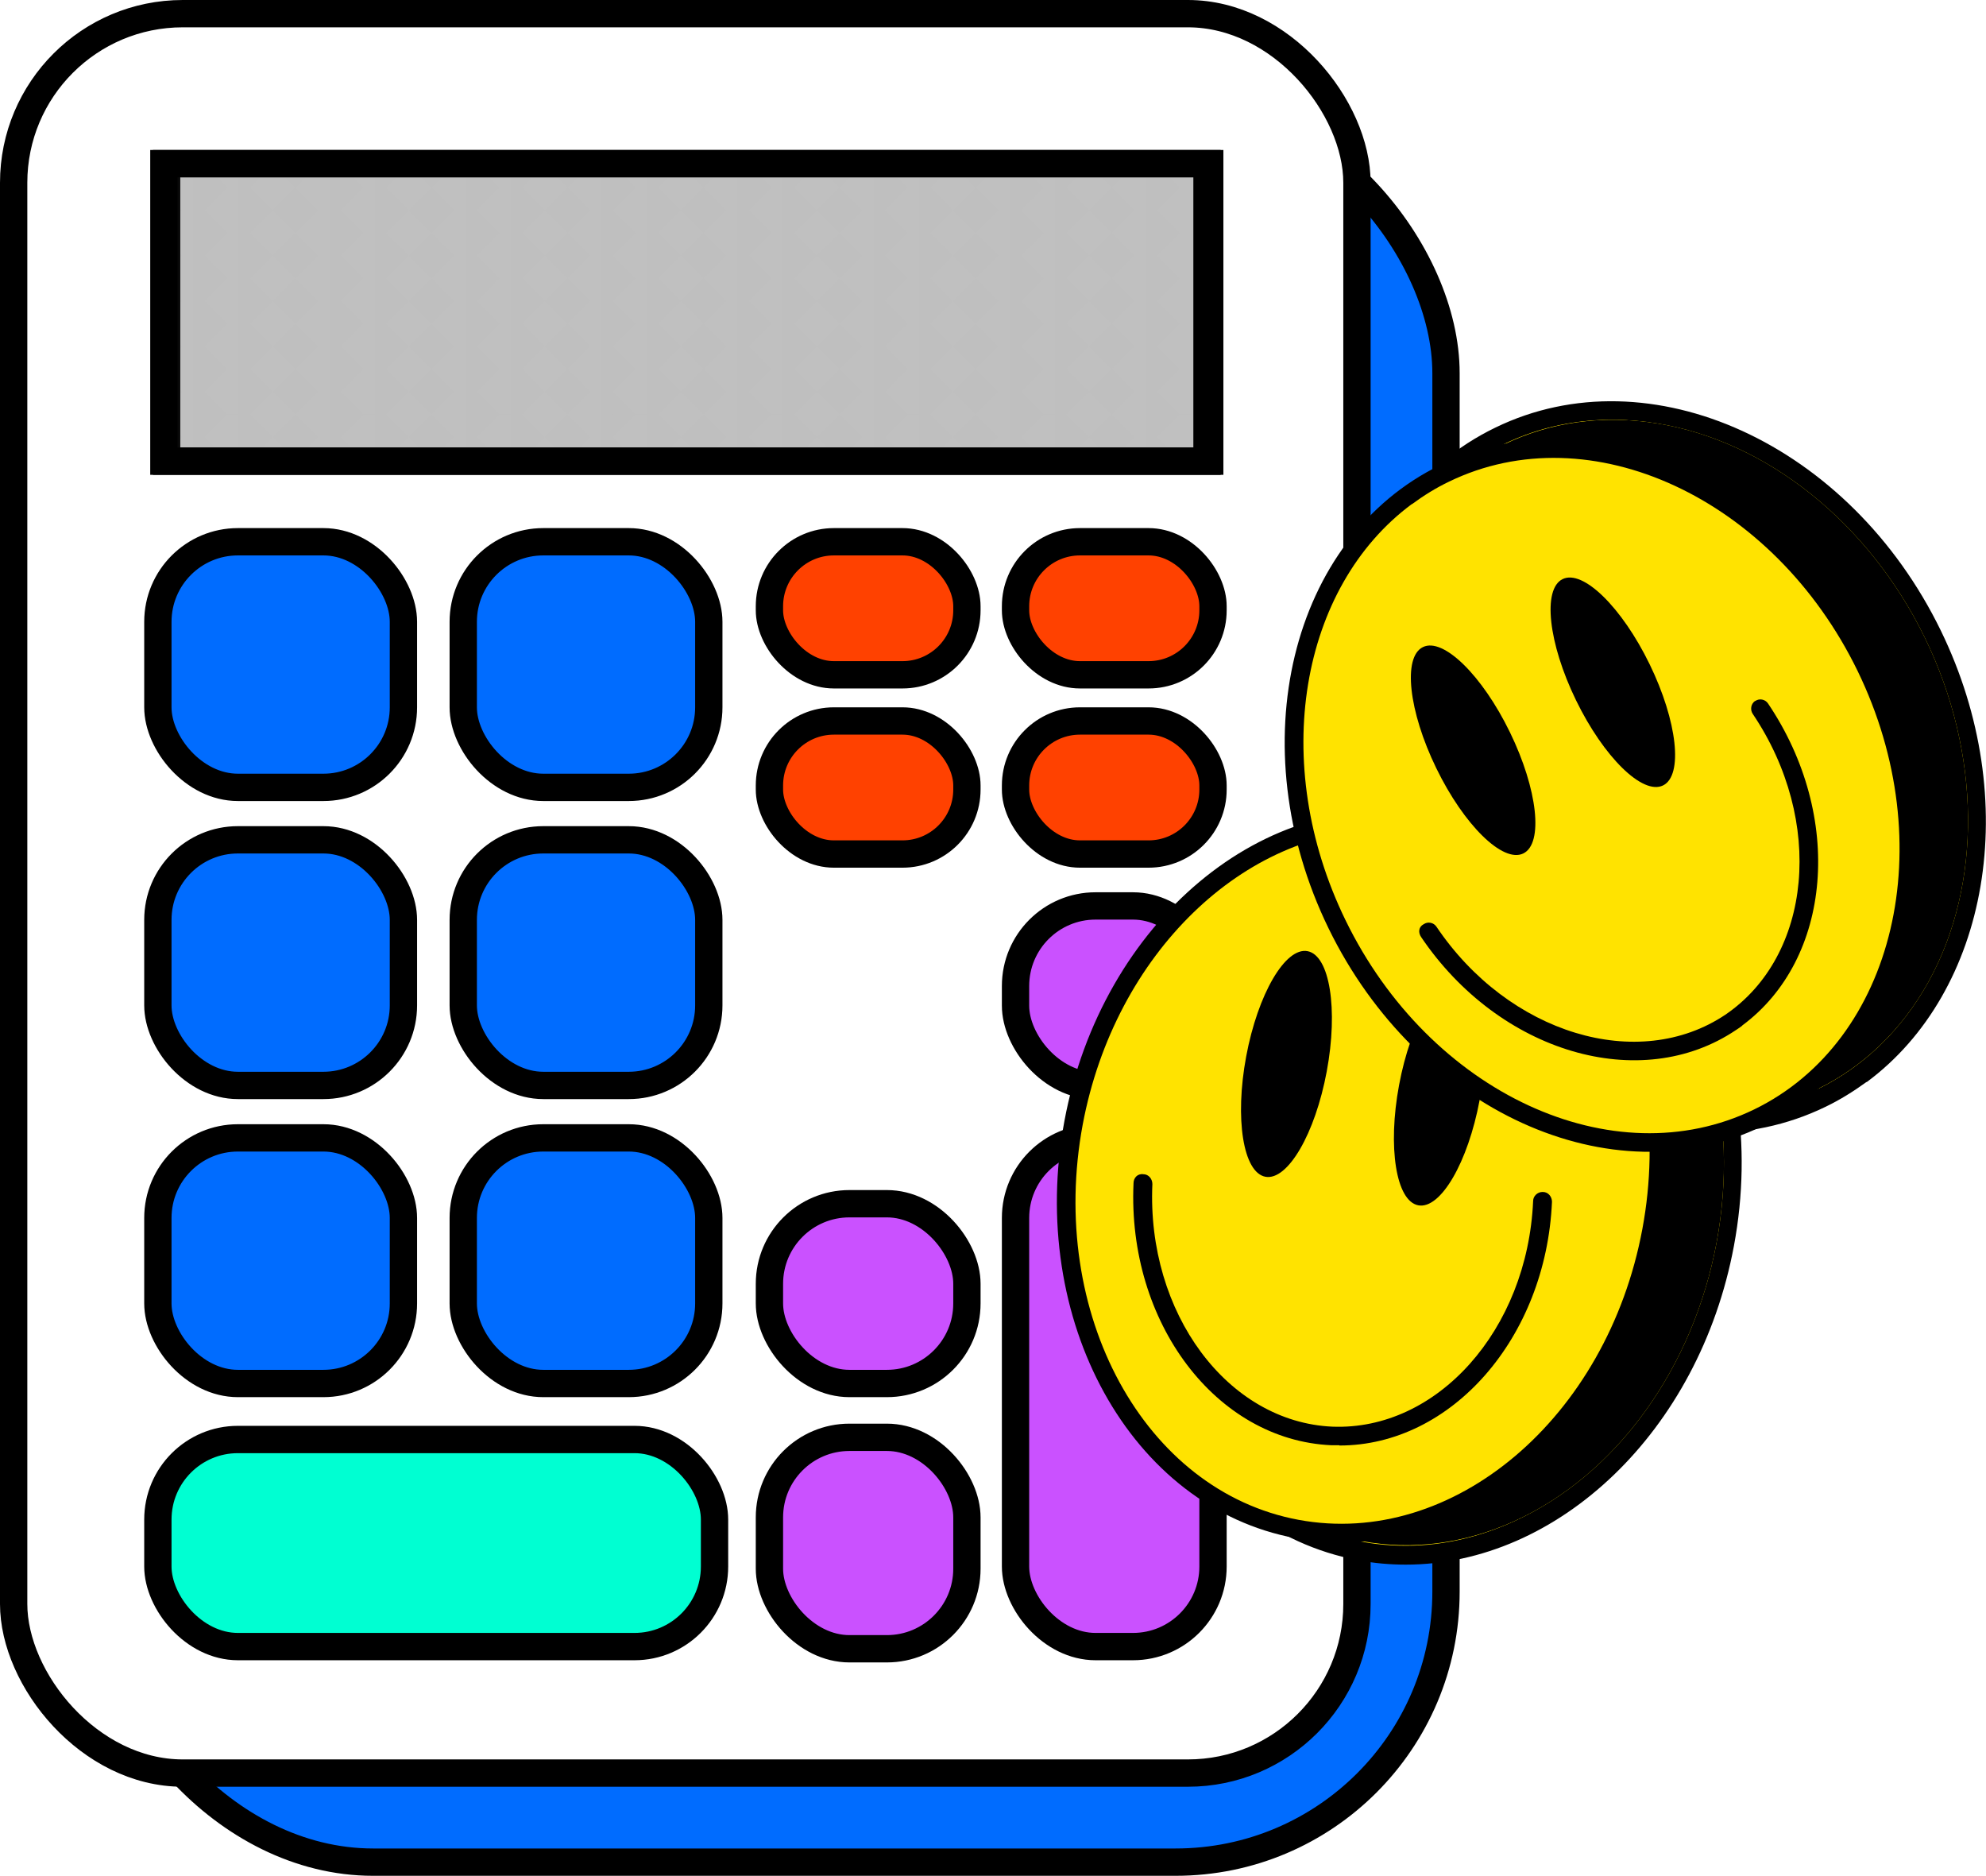
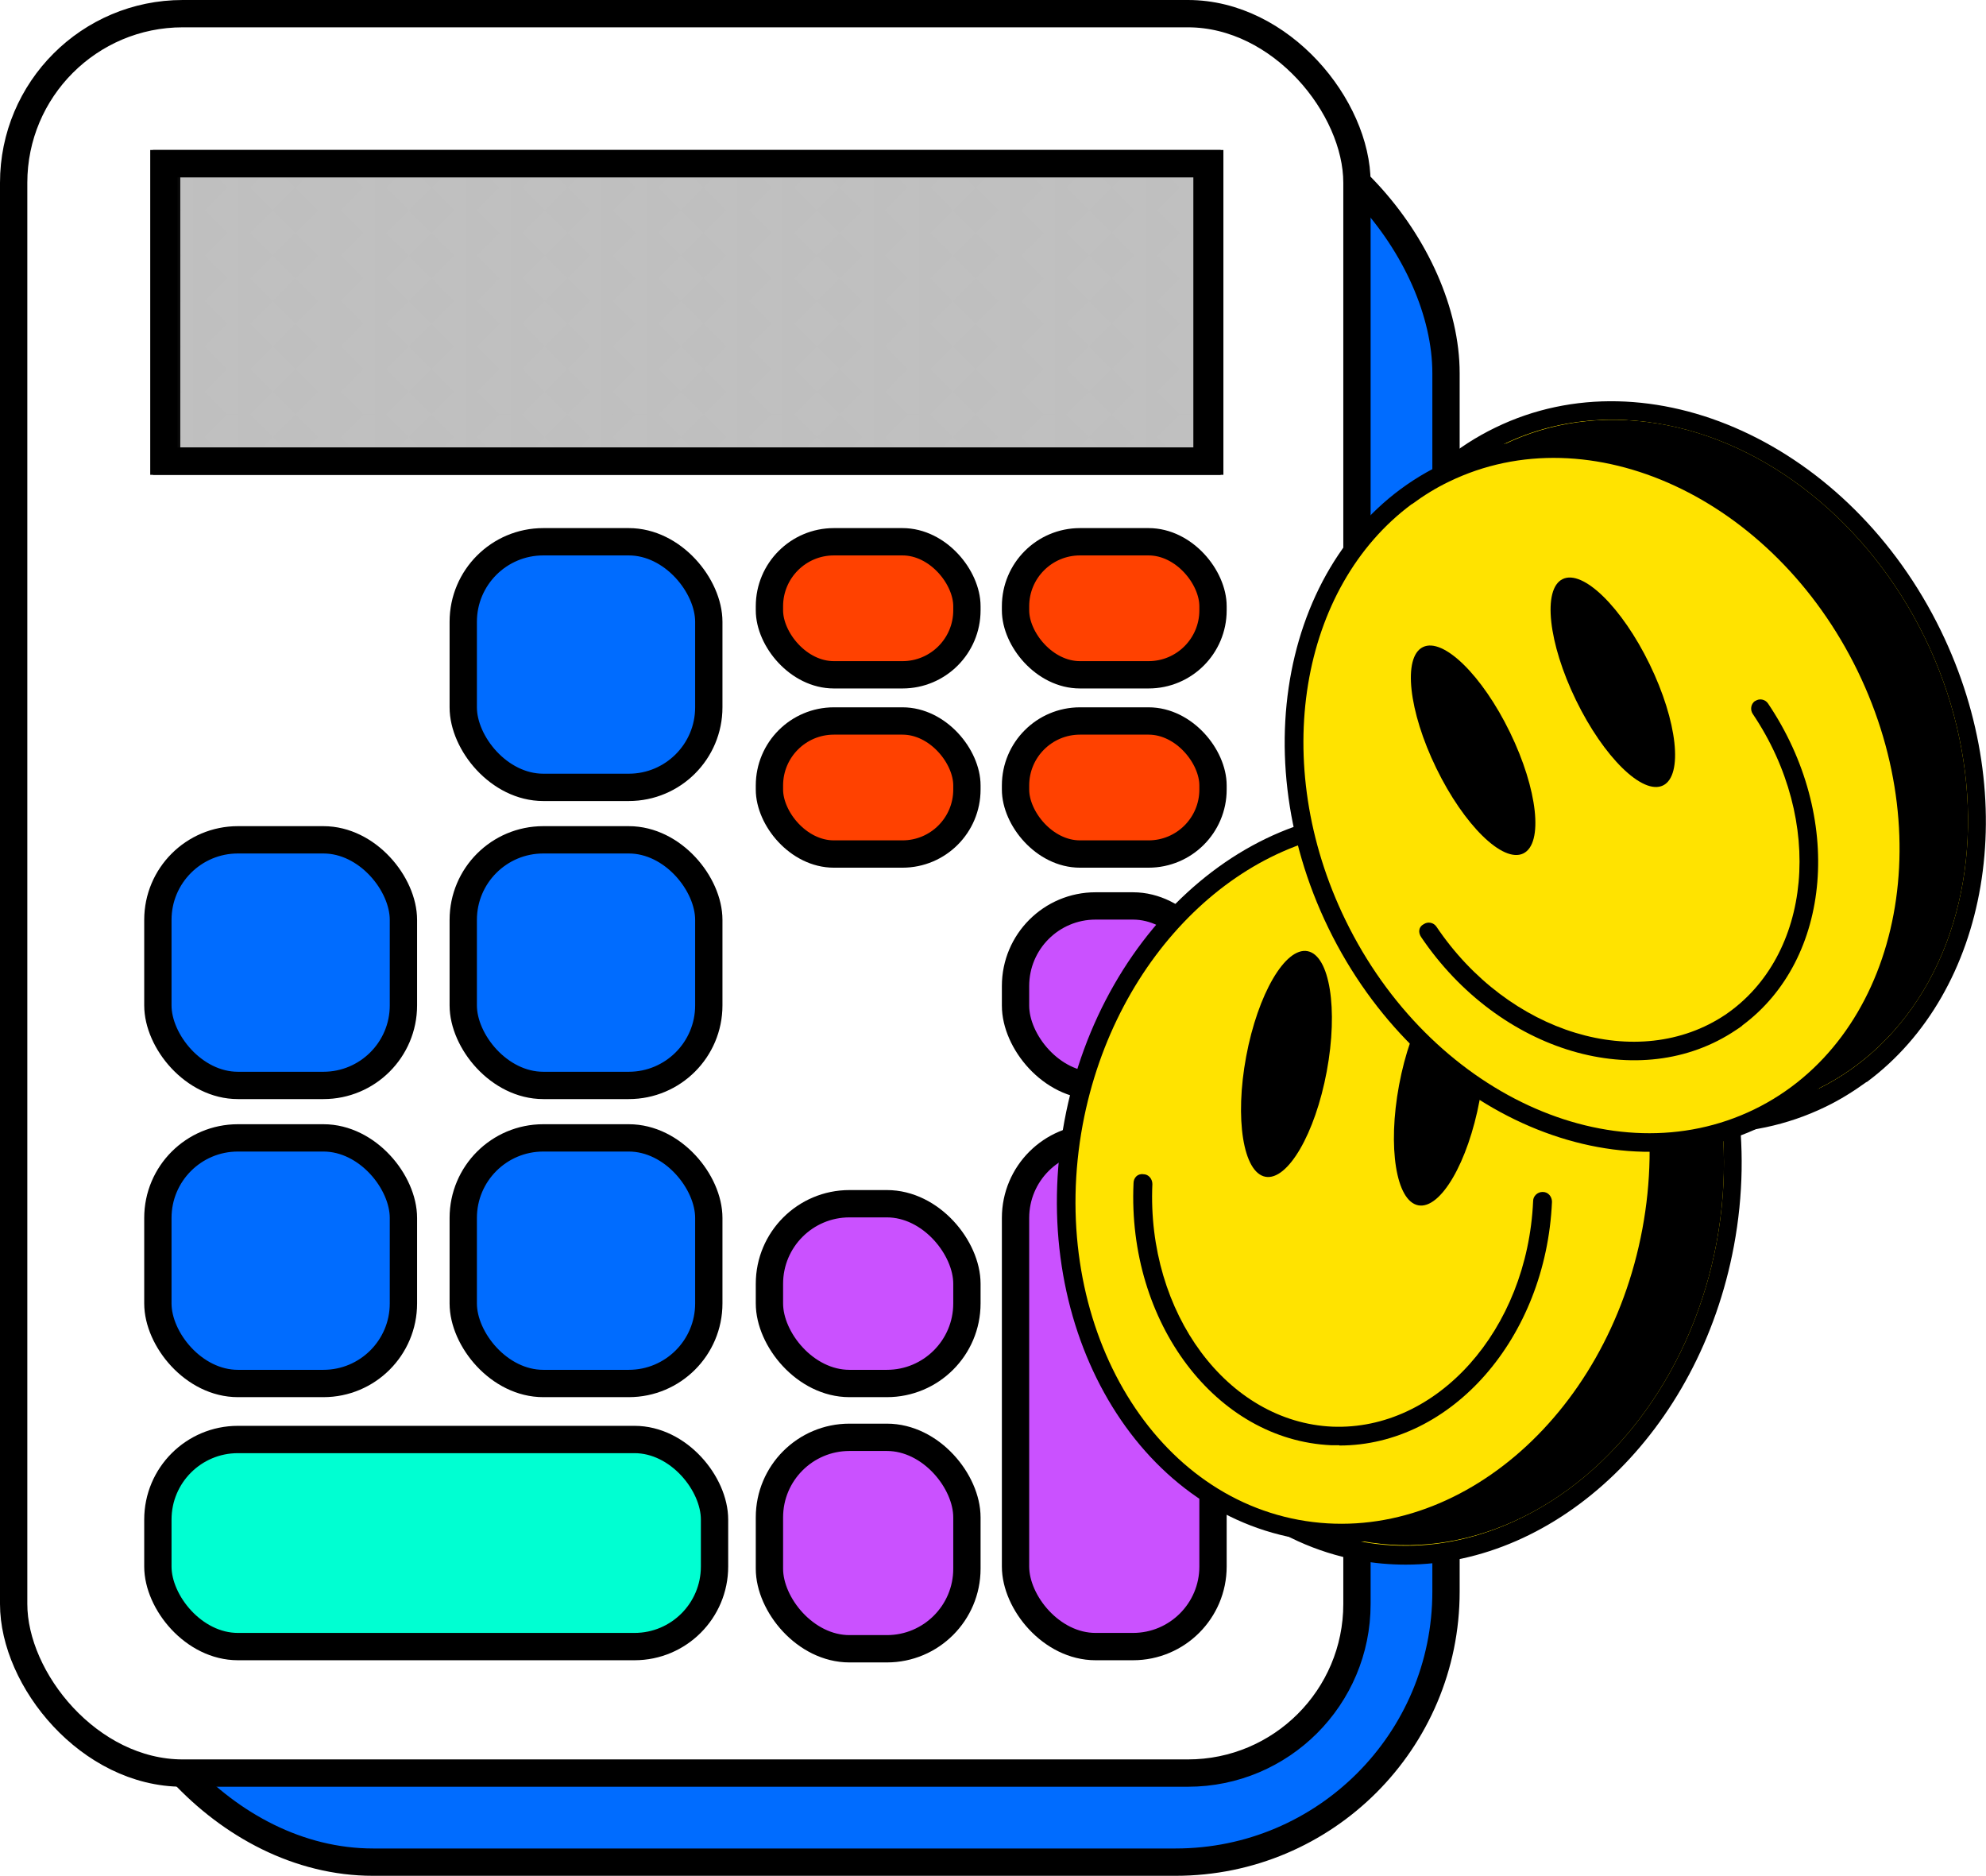
<svg xmlns="http://www.w3.org/2000/svg" id="Livello_2" viewBox="0 0 72.71 68.66">
  <defs>
    <style>.cls-1,.cls-2,.cls-3{fill:none;}.cls-4{fill:url(#pois);}.cls-4,.cls-5,.cls-6,.cls-7,.cls-8,.cls-9,.cls-10{stroke:#000;stroke-miterlimit:10;}.cls-2{clip-path:url(#clippath-1);}.cls-11,.cls-5{fill:#ffe300;}.cls-12{fill:#1d1d1b;}.cls-5{stroke-width:4px;}.cls-6{fill:#00ffd2;}.cls-7{fill:#006cff;}.cls-8{fill:#fff;}.cls-9{fill:#ff4100;}.cls-10{fill:#ca51ff;}.cls-3{clip-path:url(#clippath);}</style>
    <pattern id="pois" x="0" y="0" width="6" height="6" patternTransform="translate(-2912.88 -1597.1) scale(.83)" patternUnits="userSpaceOnUse" viewBox="0 0 6 6">
      <rect class="cls-1" width="6" height="6" />
      <circle class="cls-12" cx="5" cy="6" r=".63" />
      <circle class="cls-12" cx="1" cy="6" r=".63" />
      <circle class="cls-12" cx="5" cy="4" r=".63" />
      <circle class="cls-12" cx="3" cy="5" r=".63" />
      <circle class="cls-12" cx="1" cy="4" r=".63" />
      <circle class="cls-12" cx="5" cy="2" r=".63" />
      <circle class="cls-12" cx="3" cy="3" r=".63" />
      <circle class="cls-12" cx="1" cy="2" r=".63" />
      <circle class="cls-12" cx="5" cy="0" r=".63" />
      <circle class="cls-12" cx="3" cy="1" r=".63" />
      <circle class="cls-12" cx="1" cy="0" r=".63" />
    </pattern>
    <clipPath id="clippath">
      <ellipse class="cls-11" cx="52.26" cy="43.52" rx="13.12" ry="10.77" transform="translate(-.11 86.9) rotate(-79.43)" />
    </clipPath>
    <clipPath id="clippath-1">
      <ellipse class="cls-11" cx="60.79" cy="28.07" rx="10.77" ry="13.12" transform="translate(-6.15 29.42) rotate(-25.94)" />
    </clipPath>
  </defs>
  <g id="Livello_1-2">
    <rect class="cls-7" x="3.76" y="3.76" width="49.18" height="64.4" rx="9.9" ry="9.9" />
    <rect class="cls-8" x=".5" y=".5" width="49.18" height="64.4" rx="6.19" ry="6.19" />
    <rect class="cls-8" x="6.1" y="5.99" width="38.19" height="10.89" />
-     <rect class="cls-7" x="5.78" y="19.83" width="8.99" height="8.99" rx="2.93" ry="2.93" />
    <rect class="cls-7" x="16.96" y="19.83" width="8.99" height="8.99" rx="2.93" ry="2.93" />
    <rect class="cls-9" x="28.17" y="19.83" width="7.23" height="4.87" rx="2.36" ry="2.36" />
    <rect class="cls-9" x="37.18" y="19.83" width="7.23" height="4.87" rx="2.36" ry="2.36" />
    <rect class="cls-9" x="28.17" y="26.39" width="7.23" height="4.87" rx="2.36" ry="2.36" />
    <rect class="cls-9" x="37.18" y="26.39" width="7.23" height="4.87" rx="2.36" ry="2.36" />
    <rect class="cls-7" x="5.78" y="30.74" width="8.99" height="8.99" rx="2.93" ry="2.93" />
    <rect class="cls-7" x="16.96" y="30.74" width="8.99" height="8.99" rx="2.93" ry="2.93" />
    <rect class="cls-10" x="37.18" y="33.16" width="7.23" height="6.58" rx="2.93" ry="2.93" />
    <rect class="cls-10" x="28.17" y="44.06" width="7.23" height="6.58" rx="2.93" ry="2.93" />
    <rect class="cls-10" x="37.18" y="41.65" width="7.23" height="18.62" rx="2.93" ry="2.93" />
    <rect class="cls-10" x="28.17" y="52.61" width="7.23" height="7.74" rx="2.93" ry="2.93" />
    <rect class="cls-7" x="5.78" y="41.65" width="8.99" height="8.99" rx="2.93" ry="2.93" />
    <rect class="cls-6" x="5.78" y="52.69" width="20.38" height="7.58" rx="2.93" ry="2.93" />
    <rect class="cls-7" x="16.96" y="41.65" width="8.99" height="8.99" rx="2.93" ry="2.93" />
    <rect class="cls-4" x="6" y="5.99" width="38.19" height="10.89" />
    <ellipse class="cls-11" cx="52.26" cy="43.52" rx="13.48" ry="11.06" transform="translate(-.11 86.91) rotate(-79.43)" />
    <path d="m51.47,57.27c-.58,0-1.16-.05-1.74-.16-6.19-1.15-10.08-8.19-8.68-15.68,1.4-7.49,7.57-12.66,13.75-11.5,6.19,1.15,10.08,8.19,8.68,15.68h0c-1.27,6.79-6.45,11.66-12.01,11.66Zm1.58-26.8c-5.23,0-10.11,4.64-11.32,11.09-1.33,7.11,2.32,13.78,8.12,14.87,5.8,1.08,11.61-3.82,12.94-10.94h0c1.33-7.11-2.32-13.78-8.12-14.87-.54-.1-1.08-.15-1.62-.15Z" />
    <ellipse class="cls-11" cx="52.26" cy="43.52" rx="13.12" ry="10.77" transform="translate(-.11 86.9) rotate(-79.43)" />
    <g class="cls-3">
      <path class="cls-5" d="m46.05,55.05h17.19m-17.19-2.21h17.19m-17.19-2.21h17.19m-17.19-2.21h17.19m-17.19-2.21h17.19m-17.19-2.21h17.19m-17.19-2.21h17.19m-17.19-2.21h17.19m-17.19-2.21h17.19m-17.19-2.21h17.19m-17.19-2.21h17.19m-17.19-2.21h17.19m-17.19-2.21h17.19" />
    </g>
    <ellipse class="cls-11" cx="49.9" cy="43.08" rx="13.12" ry="10.77" transform="translate(-1.6 84.22) rotate(-79.43)" />
    <path d="m49.12,56.46c-.56,0-1.13-.05-1.7-.16-6.02-1.12-9.81-7.97-8.45-15.27,1.36-7.3,7.37-12.32,13.39-11.19,6.02,1.12,9.81,7.97,8.45,15.27h0c-1.23,6.61-6.28,11.35-11.69,11.35Zm1.54-26.09c-5.09,0-9.84,4.51-11.02,10.79-1.29,6.92,2.25,13.42,7.9,14.47,5.65,1.05,11.3-3.72,12.59-10.65h0c1.29-6.92-2.25-13.42-7.9-14.47-.53-.1-1.05-.15-1.58-.15Z" />
-     <path d="m49.03,52.9c-.09,0-.19,0-.29,0-4.22-.19-7.47-4.49-7.24-9.59,0-.19.14-.36.36-.33.19,0,.33.17.33.36-.21,4.72,2.75,8.71,6.59,8.88,3.83.15,7.14-3.53,7.35-8.26,0-.18.16-.33.34-.33,0,0,.01,0,.02,0,.19,0,.33.17.33.36-.22,4.98-3.68,8.92-7.78,8.92Z" />
+     <path d="m49.03,52.9c-.09,0-.19,0-.29,0-4.22-.19-7.47-4.49-7.24-9.59,0-.19.14-.36.36-.33.19,0,.33.17.33.36-.21,4.72,2.75,8.71,6.59,8.88,3.83.15,7.14-3.53,7.35-8.26,0-.18.16-.33.34-.33,0,0,.01,0,.02,0,.19,0,.33.17.33.36-.22,4.98-3.68,8.92-7.78,8.92" />
    <ellipse cx="47.1" cy="38.95" rx="4.2" ry="1.5" transform="translate(.17 78.1) rotate(-79.43)" />
    <ellipse cx="52.69" cy="39.99" rx="4.2" ry="1.5" transform="translate(3.72 84.45) rotate(-79.43)" />
    <ellipse class="cls-11" cx="60.8" cy="28.07" rx="11.06" ry="13.48" transform="translate(-6.15 29.42) rotate(-25.94)" />
    <path d="m68.34,39.6c-.47.34-.96.65-1.5.91-5.66,2.75-12.98-.59-16.31-7.44-3.33-6.86-1.45-14.68,4.22-17.42,5.66-2.75,12.98.59,16.31,7.44h0c3.02,6.21,1.75,13.21-2.72,16.52Zm-14.68-22.49c-4.2,3.11-5.37,9.74-2.5,15.64,3.16,6.51,10.06,9.7,15.37,7.12,5.31-2.58,7.05-9.98,3.89-16.49h0c-3.16-6.51-10.06-9.7-15.37-7.12-.49.24-.96.52-1.39.84Z" />
    <ellipse class="cls-11" cx="60.79" cy="28.07" rx="10.77" ry="13.12" transform="translate(-6.15 29.42) rotate(-25.94)" />
    <g class="cls-2">
      <path class="cls-5" d="m62.67,41.03l13.82-10.23m-15.13,8.45l13.82-10.23m-15.13,8.45l13.82-10.23m-15.13,8.45l13.82-10.23m-15.13,8.45l13.82-10.23m-15.13,8.45l13.82-10.23m-15.13,8.45l13.82-10.23m-15.13,8.45l13.82-10.23m-15.13,8.45l13.82-10.23m-15.13,8.45l13.82-10.23m-15.13,8.45l13.82-10.23m-15.13,8.45l13.82-10.23m-15.13,8.45l13.82-10.23" />
    </g>
    <ellipse class="cls-11" cx="58.64" cy="29.12" rx="10.77" ry="13.12" transform="translate(-6.83 28.58) rotate(-25.94)" />
    <path d="m65.98,40.34c-.45.34-.94.63-1.46.88-5.51,2.68-12.63-.57-15.88-7.24-3.25-6.67-1.41-14.29,4.1-16.96,5.51-2.68,12.63.57,15.88,7.24h0c2.94,6.04,1.71,12.86-2.65,16.08Zm-14.29-21.89c-4.09,3.03-5.23,9.48-2.43,15.23,3.08,6.33,9.79,9.44,14.96,6.93,5.17-2.51,6.87-9.71,3.79-16.05h0c-3.08-6.33-9.79-9.44-14.96-6.93-.48.23-.93.51-1.35.82Z" />
    <path d="m63.79,37.54c-.08.06-.15.11-.23.16-3.5,2.36-8.67.83-11.53-3.4-.11-.16-.1-.37.09-.47.16-.11.37-.06.47.09,2.64,3.92,7.39,5.36,10.58,3.22,3.17-2.16,3.64-7.09,1-11.01-.1-.15-.07-.36.08-.47,0,0,0,0,.01,0,.16-.11.37-.06.47.09,2.79,4.14,2.34,9.36-.95,11.79Z" />
    <ellipse cx="53.93" cy="27.47" rx="1.5" ry="4.2" transform="translate(-6.58 26.35) rotate(-25.94)" />
    <ellipse cx="59.05" cy="24.98" rx="1.5" ry="4.2" transform="translate(-4.98 28.34) rotate(-25.94)" />
  </g>
</svg>